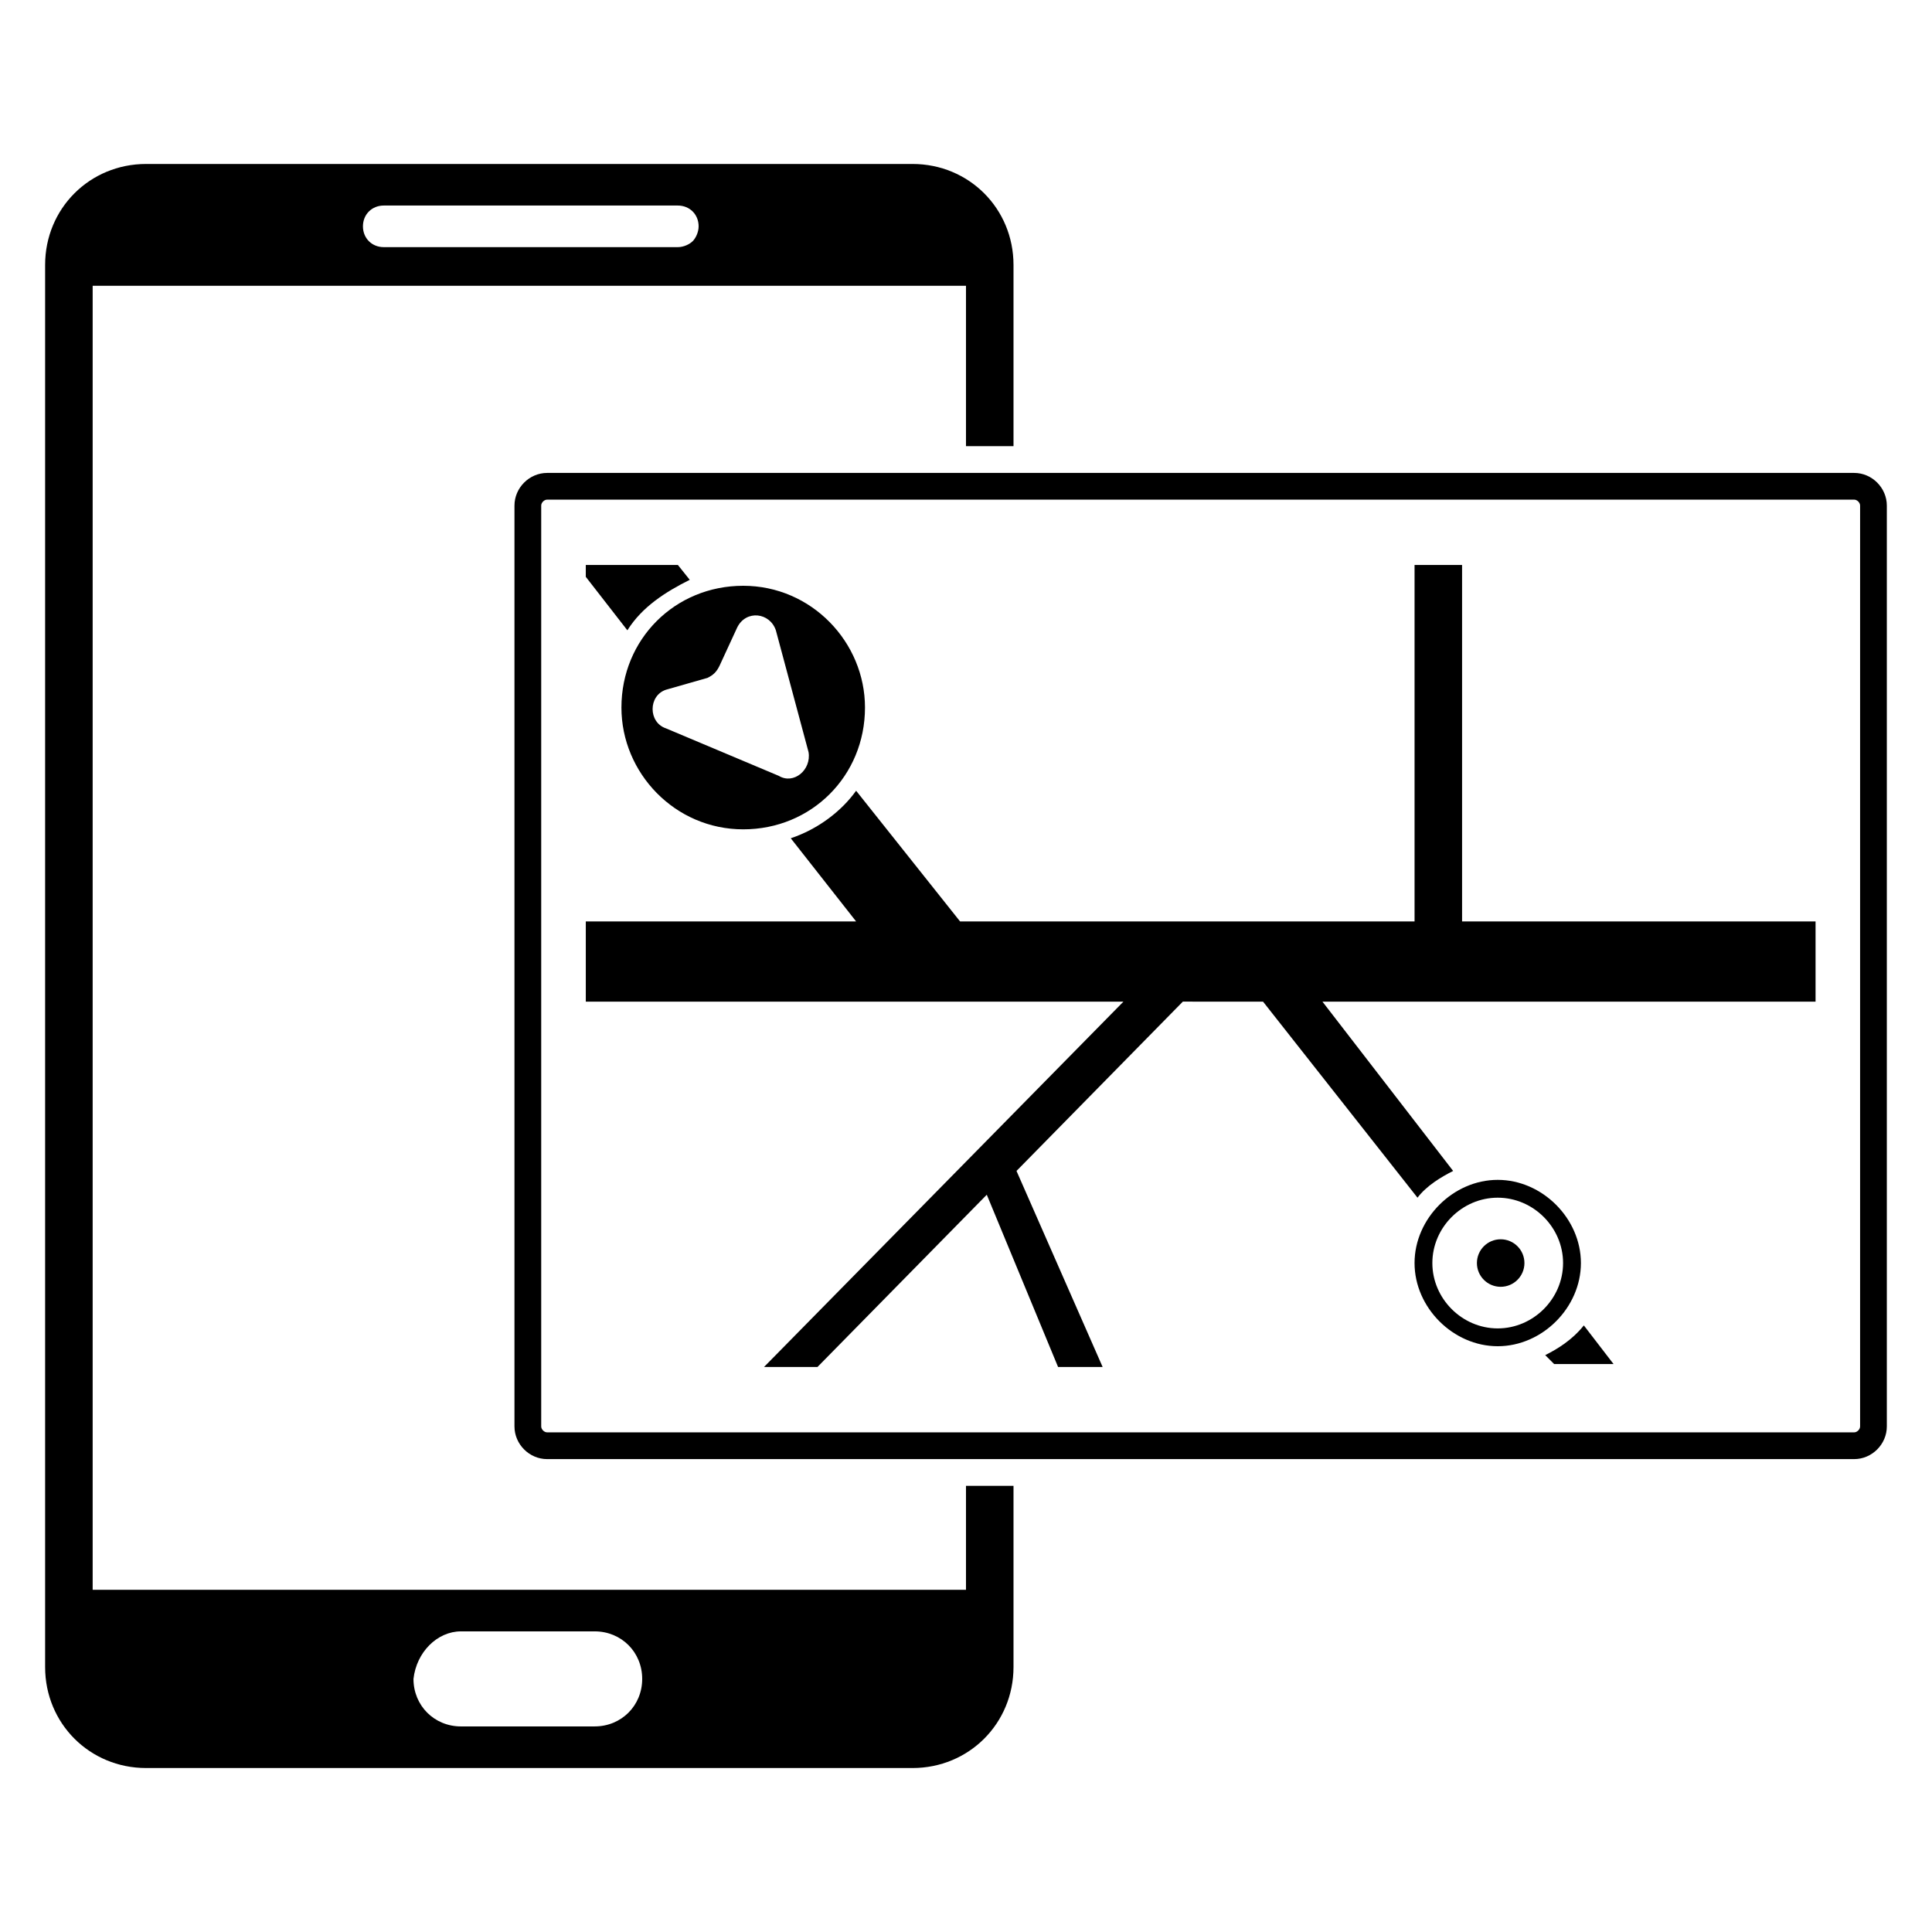
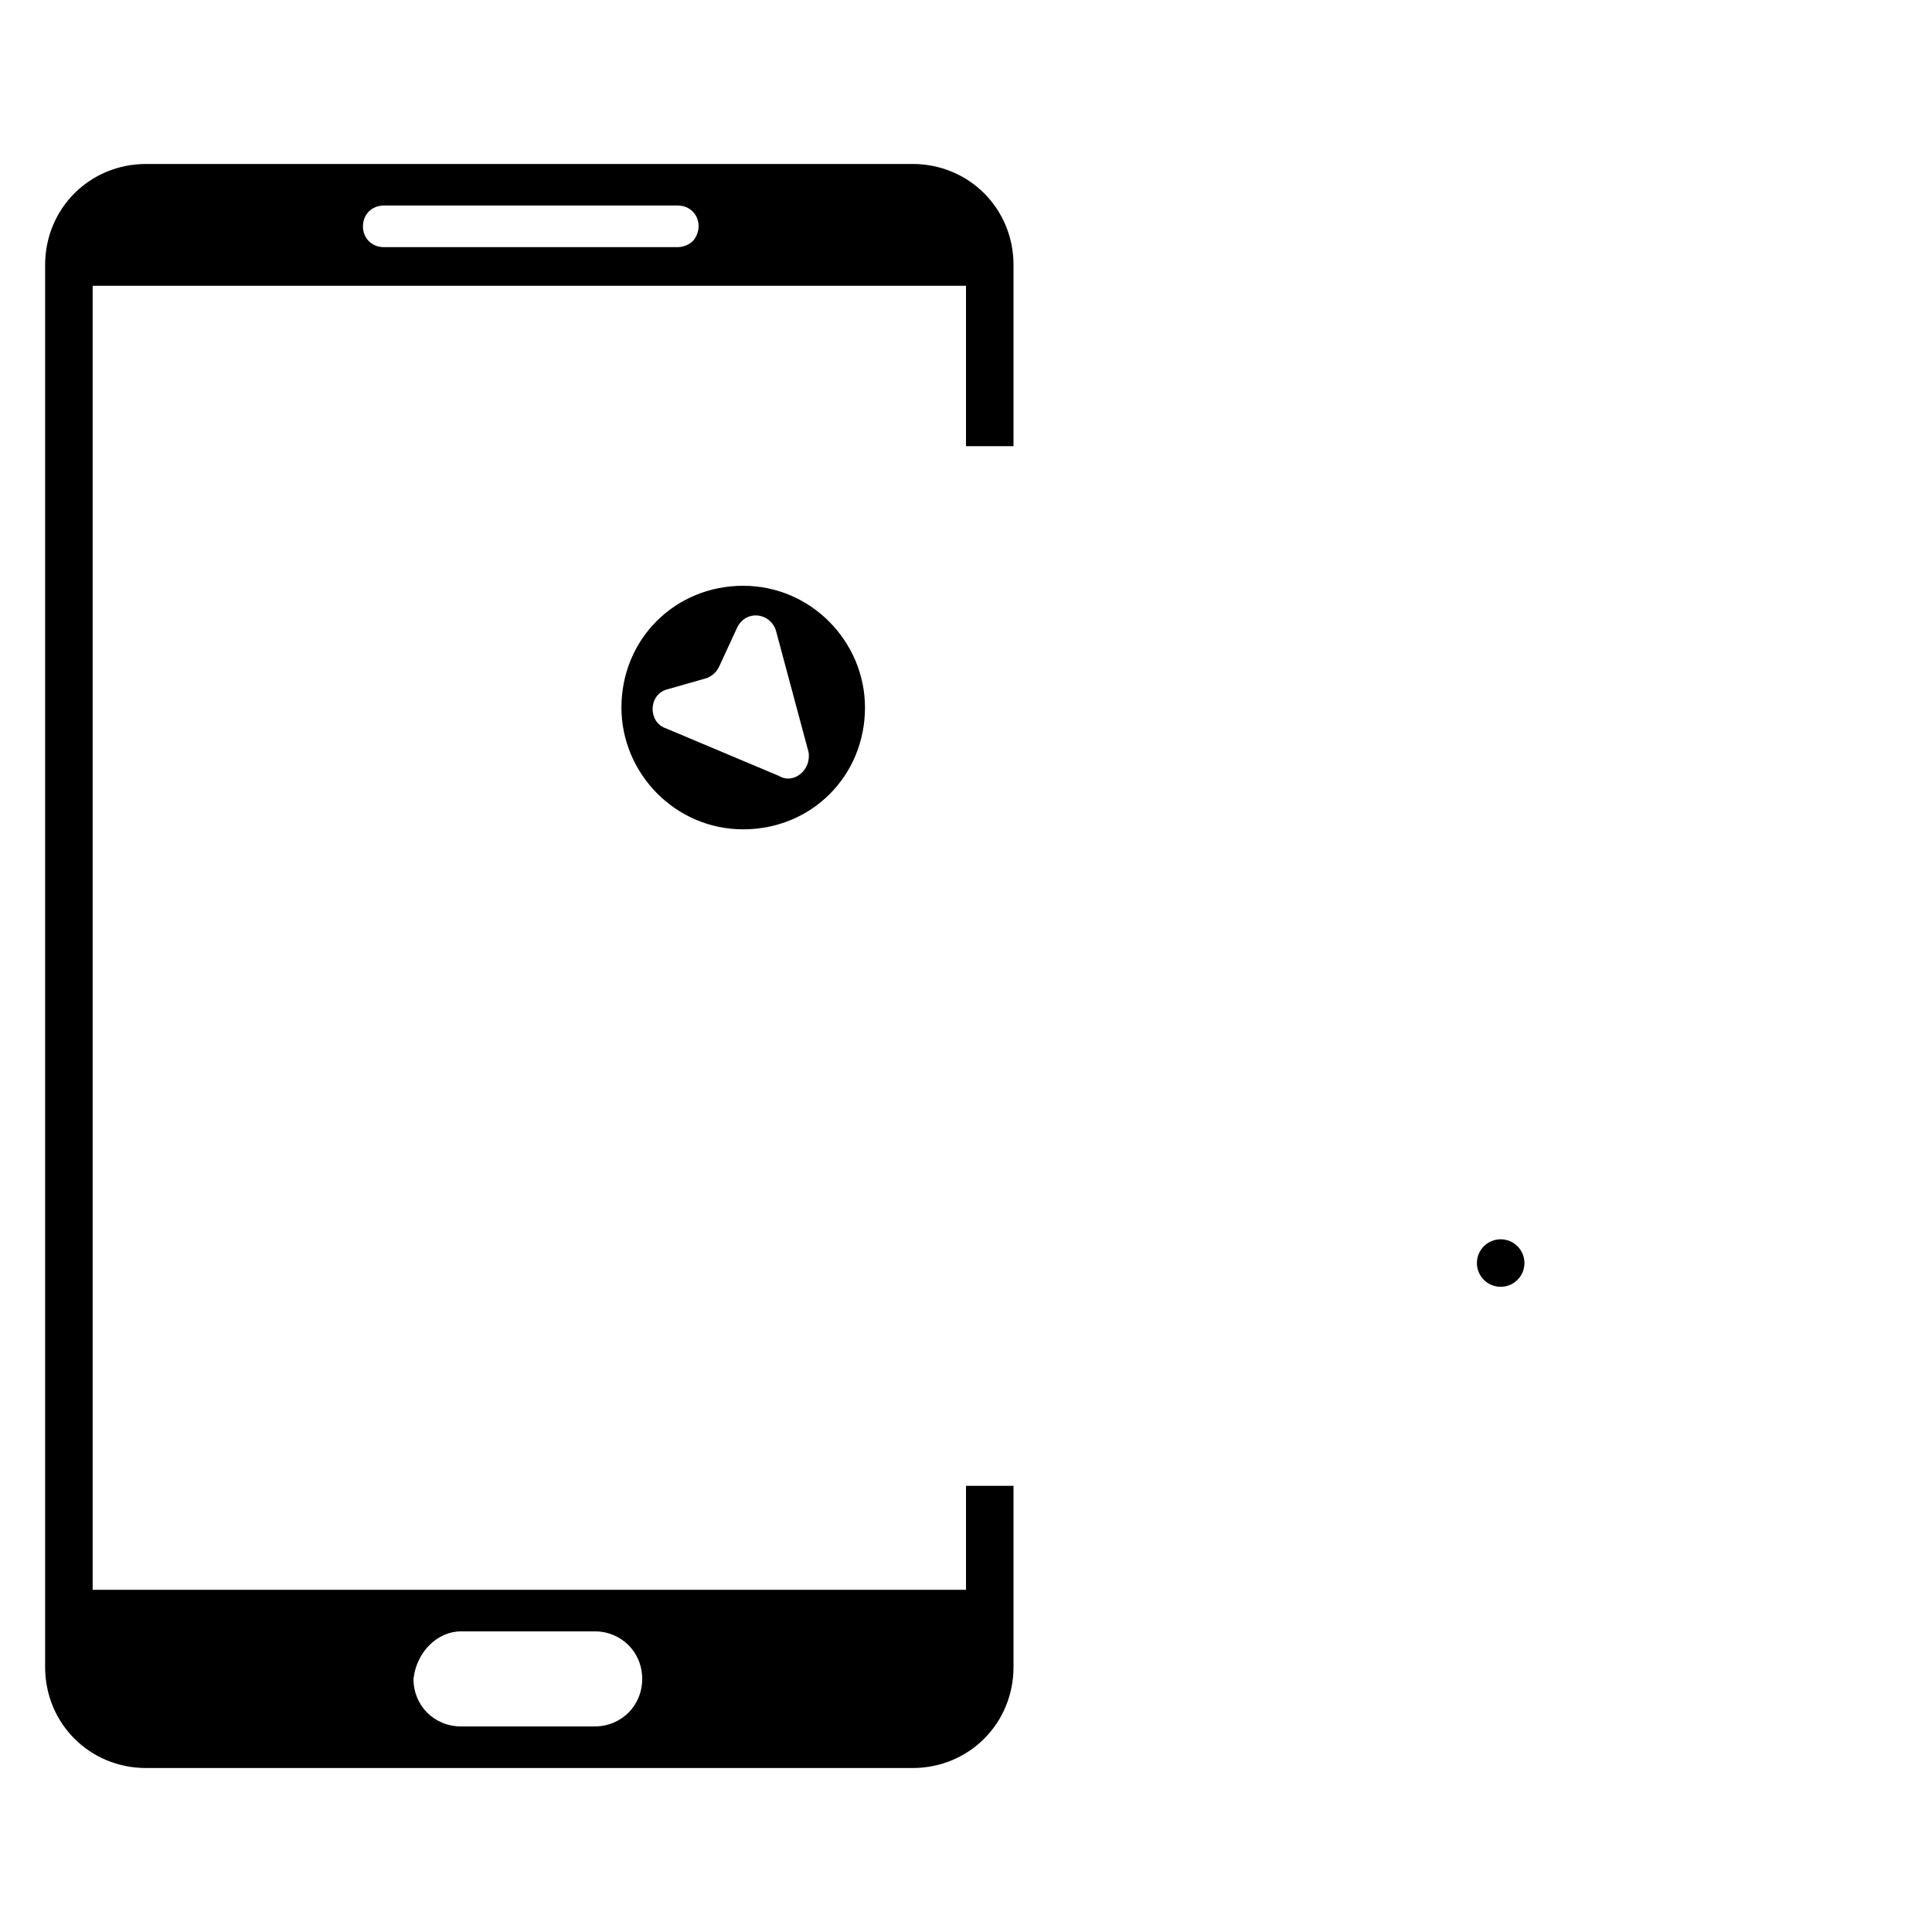
<svg xmlns="http://www.w3.org/2000/svg" fill="#000000" width="800px" height="800px" version="1.1" viewBox="144 144 512 512">
  <g>
    <path d="m412.59 262.24v-48.02c0-14.957-11.809-26.766-26.766-26.766h-203.1c-14.957 0-26.766 11.809-26.766 26.766v371.56c0 14.957 11.809 26.766 26.766 26.766h203.1c14.957 0 26.766-11.809 26.766-26.766v-48.02h-12.594v27.551l-231.44 0.004v-345.58h231.44v42.508zm-146.42 314.09h35.426c7.086 0 12.594 5.512 12.594 12.594 0 7.086-5.512 12.594-12.594 12.594l-35.426 0.004c-7.086 0-12.594-5.512-12.594-12.594 0.785-7.086 6.293-12.598 12.594-12.598zm61.398-368.41c-0.789 0.789-2.363 1.574-3.938 1.574h-77.934c-3.148 0-5.512-2.363-5.512-5.512s2.363-5.512 5.512-5.512h77.934c3.148 0 5.512 2.363 5.512 5.512 0 1.574-0.785 3.148-1.574 3.938z" />
-     <path d="m553.5 503.12 2.363 2.363h15.742l-7.871-10.234c-3.152 3.938-7.086 6.297-10.234 7.871z" />
-     <path d="m310.26 311.04c3.938-6.297 10.234-10.234 16.531-13.383l-3.148-3.938h-24.402v3.148z" />
-     <path d="m398.43 388.19-27.551-34.637c-3.938 5.512-10.234 10.234-17.32 12.594l17.32 22.043h-71.637v21.254h142.48l-95.254 96.824h14.168l44.871-45.656 18.895 45.656h11.809l-22.828-51.957 44.082-44.871 21.254 0.004 40.934 51.957c2.363-3.148 6.297-5.512 9.445-7.086l-34.637-44.871h130.68v-21.254h-93.676v-94.465h-12.594v94.465z" />
    <path d="m547.99 478.72c0 3.477-2.82 6.297-6.297 6.297-3.477 0-6.297-2.82-6.297-6.297s2.82-6.297 6.297-6.297c3.477 0 6.297 2.82 6.297 6.297" />
-     <path d="m518.87 478.72c0 11.809 10.234 22.043 22.043 22.043s22.043-10.234 22.043-22.043-10.234-22.043-22.043-22.043-22.043 10.234-22.043 22.043zm39.359 0c0 9.445-7.871 17.32-17.32 17.32-9.445 0-17.32-7.871-17.32-17.32 0-9.445 7.871-17.32 17.32-17.32s17.32 7.875 17.32 17.32z" />
    <path d="m373.23 331.51c0-17.32-14.168-32.273-32.273-32.273-18.105 0-32.273 14.168-32.273 32.273 0 17.32 14.168 32.273 32.273 32.273 18.102 0.004 32.273-14.168 32.273-32.273zm-22.828 18.105-29.914-12.594c-4.723-1.574-4.723-8.66 0-10.234l11.02-3.148c1.574-0.789 2.363-1.574 3.148-3.148l4.723-10.234c2.363-4.723 8.66-3.938 10.234 0.789l8.66 32.273c0.785 4.723-3.938 8.66-7.871 6.297z" />
-     <path d="m635.37 530.68h-346.37c-4.723 0-8.66-3.938-8.66-8.66v-244.03c0-4.723 3.938-8.66 8.66-8.66h346.37c4.723 0 8.66 3.938 8.66 8.66v244.03c0 4.723-3.938 8.66-8.66 8.66zm-346.37-254.27c-0.789 0-1.574 0.789-1.574 1.574v244.03c0 0.789 0.789 1.574 1.574 1.574h346.37c0.789 0 1.574-0.789 1.574-1.574v-244.03c0-0.789-0.789-1.574-1.574-1.574z" />
  </g>
</svg>